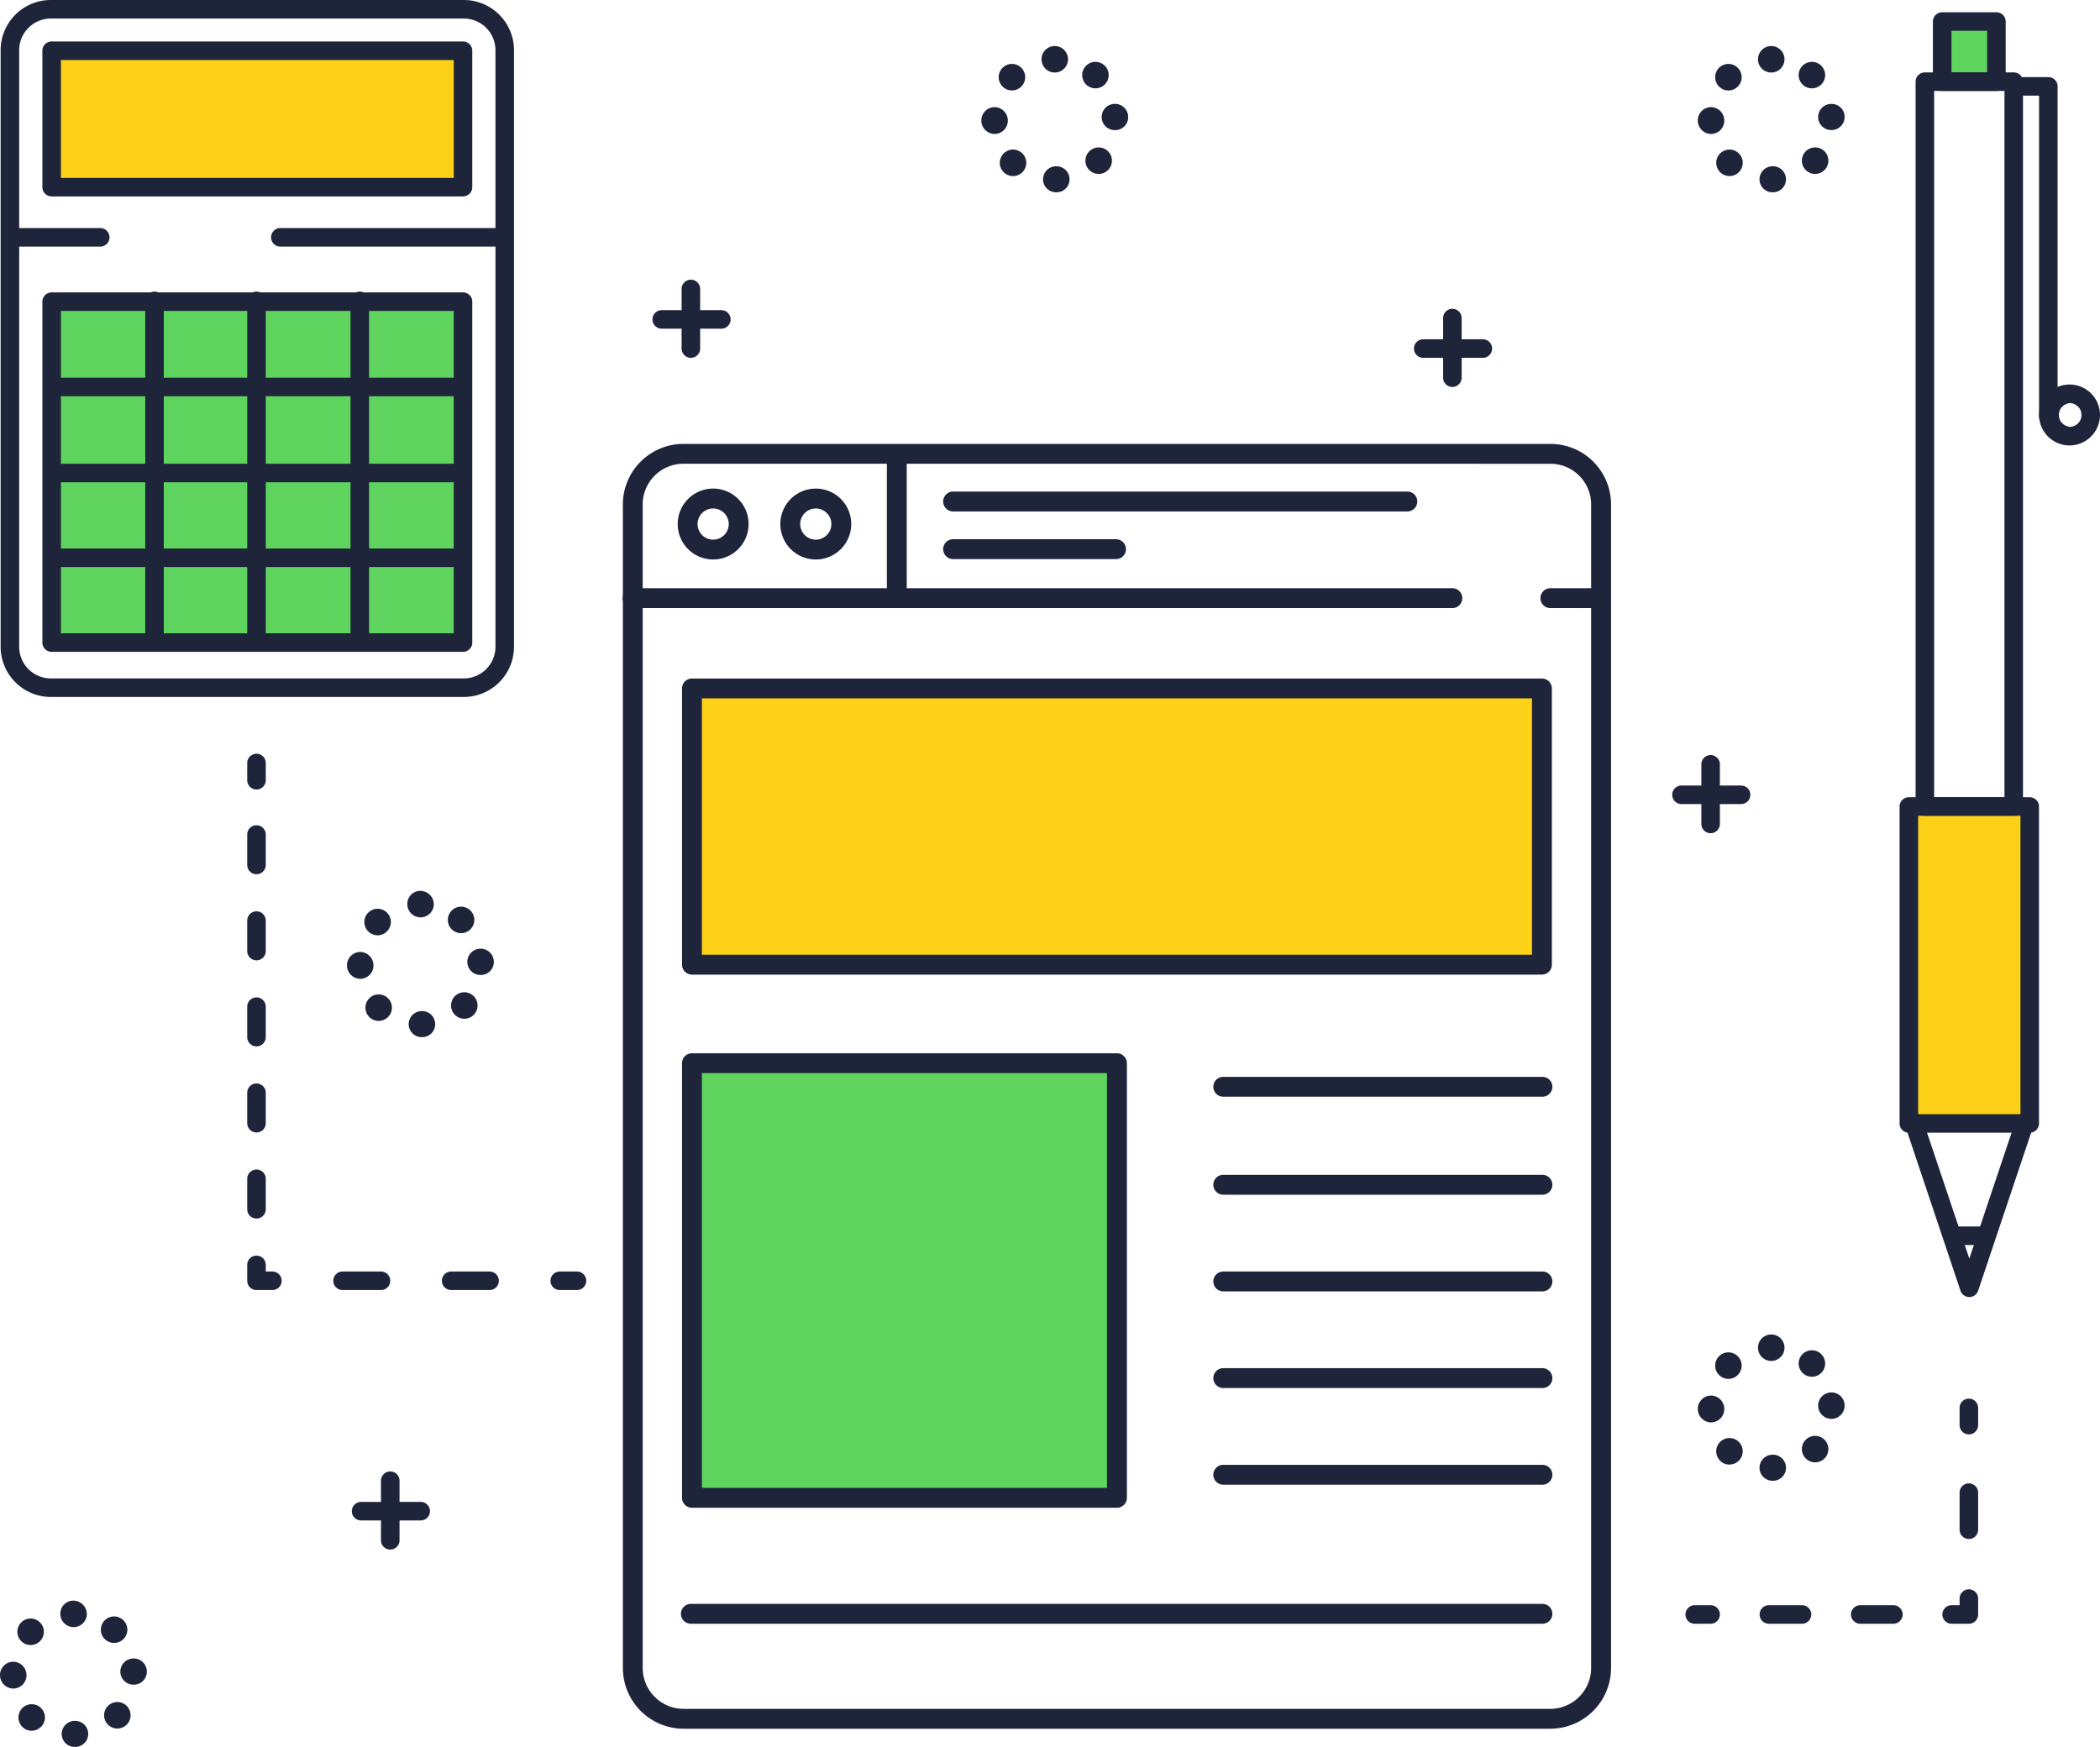
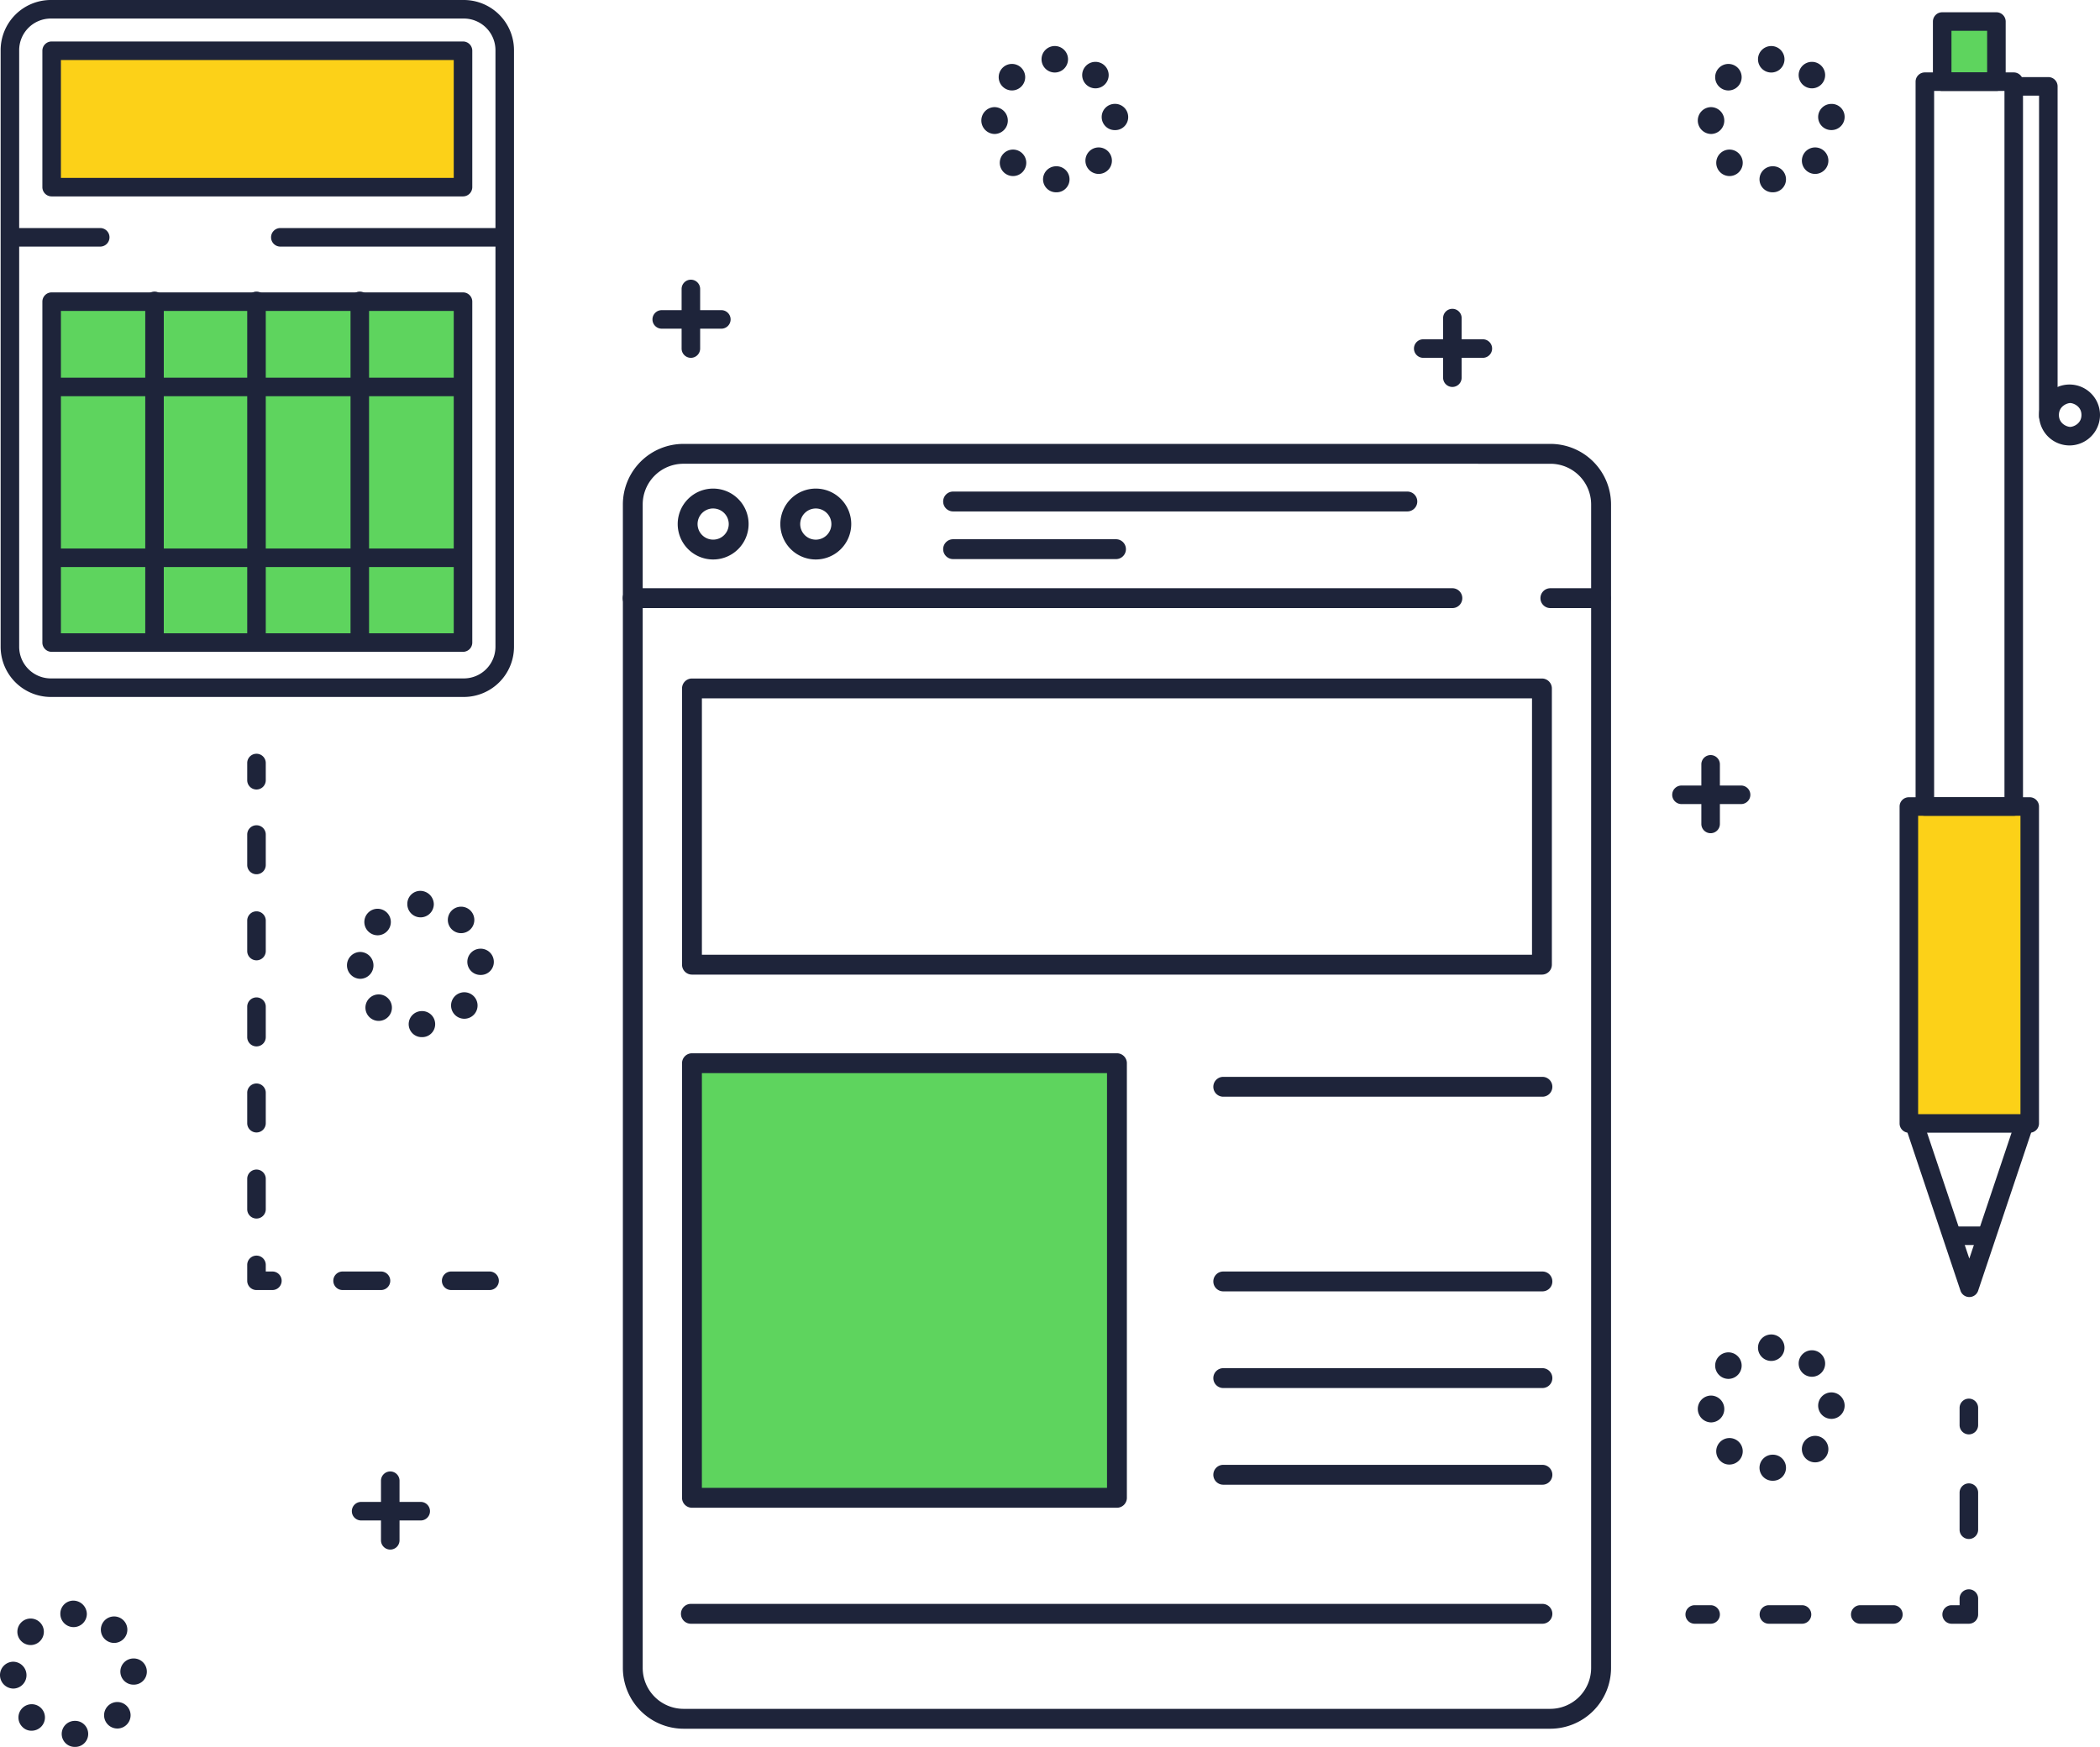
<svg xmlns="http://www.w3.org/2000/svg" viewBox="0 0 1585.7 1319.22">
  <defs>
    <style>.cls-1{fill:#fcd118;}.cls-2{fill:#5ed45e;}.cls-3{fill:#1e243a;}</style>
  </defs>
  <title>1</title>
  <g id="Layer_2" data-name="Layer 2">
    <g id="Color">
-       <rect class="cls-1" x="522.5" y="519.9" width="641.81" height="208.61" />
      <rect class="cls-1" x="38.99" y="38.29" width="310.62" height="103.03" />
      <rect class="cls-1" x="1441.38" y="609.06" width="87.24" height="239.34" />
      <rect class="cls-2" x="38.99" y="227.81" width="310.62" height="257.44" />
      <rect class="cls-2" x="522.5" y="802.92" width="320.91" height="328.2" />
      <rect class="cls-2" x="1466.54" y="16.27" width="40.94" height="45.43" />
    </g>
    <g id="MARKETING">
      <path class="cls-3" d="M1520.56,616.06h-67.11a7,7,0,0,1-7-7V61.69a7,7,0,0,1,7-7h67.11a7,7,0,0,1,7,7V609.06A7,7,0,0,1,1520.56,616.06Zm-60.11-14h53.11V68.69h-53.11Z" />
      <path class="cls-3" d="M1532.64,855.4h-91.27a7,7,0,0,1-7-7V609.06a7,7,0,0,1,7-7h91.27a7,7,0,0,1,7,7V848.4A7,7,0,0,1,1532.64,855.4Zm-84.27-14h77.27V616.06h-77.27Z" />
      <path class="cls-3" d="M1487,979.5a7,7,0,0,1-6.64-4.77l-41.61-124.1a7,7,0,0,1,13.27-4.45l35,104.3,35-104.3a7,7,0,0,1,13.27,4.45l-41.61,124.1A7,7,0,0,1,1487,979.5Z" />
      <path class="cls-3" d="M1496.68,940.22h-19a7,7,0,0,1,0-14h19a7,7,0,0,1,0,14Z" />
      <path class="cls-3" d="M1507.48,68.69h-40.94a7,7,0,0,1-7-7V16.27a7,7,0,0,1,7-7h40.94a7,7,0,0,1,7,7V61.69A7,7,0,0,1,1507.48,68.69Zm-33.94-14h26.94V23.27h-26.94Z" />
      <path class="cls-3" d="M1546.68,321.22a7,7,0,0,1-7-7v-242h-19a7,7,0,0,1,0-14h26a7,7,0,0,1,7,7v249A7,7,0,0,1,1546.68,321.22Z" />
      <path class="cls-3" d="M1563.19,336.38a23,23,0,1,1,22.51-23A23.07,23.07,0,0,1,1563.19,336.38Zm0-32c-2.18,0-8.51,2.22-8.51,9s6.33,9,8.51,9,8.51-2.22,8.51-9S1565.37,304.38,1563.19,304.38Z" />
      <path class="cls-3" d="M350.23,526.33H38.37A37.94,37.94,0,0,1,.48,488.44V37.89A37.94,37.94,0,0,1,38.37,0H350.23a37.94,37.94,0,0,1,37.89,37.89V488.44A37.94,37.94,0,0,1,350.23,526.33ZM38.37,14A23.92,23.92,0,0,0,14.48,37.89V488.44a23.92,23.92,0,0,0,23.89,23.89H350.23a23.92,23.92,0,0,0,23.89-23.89V37.89A23.92,23.92,0,0,0,350.23,14Z" />
      <path class="cls-3" d="M349.62,148.32H39a7,7,0,0,1-7-7v-103a7,7,0,0,1,7-7H349.62a7,7,0,0,1,7,7v103A7,7,0,0,1,349.62,148.32ZM46,134.32H342.62v-89H46Z" />
      <path class="cls-3" d="M349.62,492.25H39a7,7,0,0,1-7-7V227.81a7,7,0,0,1,7-7H349.62a7,7,0,0,1,7,7V485.25A7,7,0,0,1,349.62,492.25ZM46,478.25H342.62V234.81H46Z" />
      <path class="cls-3" d="M378.68,186.22h-167a7,7,0,0,1,0-14h167a7,7,0,0,1,0,14Z" />
      <path class="cls-3" d="M75.68,186.22h-66a7,7,0,1,1,0-14h66a7,7,0,0,1,0,14Z" />
      <path class="cls-3" d="M116.68,492.22a7,7,0,0,1-7-7v-258a7,7,0,0,1,14,0v258A7,7,0,0,1,116.68,492.22Z" />
      <path class="cls-3" d="M193.68,492.22a7,7,0,0,1-7-7v-258a7,7,0,0,1,14,0v258A7,7,0,0,1,193.68,492.22Z" />
      <path class="cls-3" d="M271.68,492.22a7,7,0,0,1-7-7v-258a7,7,0,0,1,14,0v258A7,7,0,0,1,271.68,492.22Z" />
      <path class="cls-3" d="M347.68,299.22h-307a7,7,0,0,1,0-14h307a7,7,0,0,1,0,14Z" />
-       <path class="cls-3" d="M347.68,364.22h-307a7,7,0,0,1,0-14h307a7,7,0,0,1,0,14Z" />
      <path class="cls-3" d="M347.68,428.22h-307a7,7,0,0,1,0-14h307a7,7,0,0,1,0,14Z" />
      <path class="cls-3" d="M1170.61,1305.5H516.2a45.93,45.93,0,0,1-45.87-45.87V380.93a45.76,45.76,0,0,1,45.7-45.7h654.76a45.76,45.76,0,0,1,45.7,45.7v878.7A45.93,45.93,0,0,1,1170.61,1305.5ZM516,350.22a30.74,30.74,0,0,0-30.7,30.7v878.7a30.91,30.91,0,0,0,30.87,30.87h654.42a30.91,30.91,0,0,0,30.87-30.87V380.93a30.74,30.74,0,0,0-30.7-30.7Z" />
      <path class="cls-3" d="M1096.68,459.22h-619a7.5,7.5,0,0,1,0-15h619a7.5,7.5,0,0,1,0,15Z" />
-       <path class="cls-3" d="M677.18,450.72a7.5,7.5,0,0,1-7.5-7.5v-95a7.5,7.5,0,1,1,15,0v95A7.5,7.5,0,0,1,677.18,450.72Z" />
      <path class="cls-3" d="M538.5,422.51a26.77,26.77,0,1,1,26.77-26.77A26.8,26.8,0,0,1,538.5,422.51Zm0-38.53a11.77,11.77,0,1,0,11.77,11.77A11.78,11.78,0,0,0,538.5,384Z" />
      <path class="cls-3" d="M616,422.51a26.77,26.77,0,1,1,26.77-26.77A26.8,26.8,0,0,1,616,422.51ZM616,384a11.77,11.77,0,1,0,11.77,11.77A11.78,11.78,0,0,0,616,384Z" />
      <path class="cls-3" d="M1062.68,386.22h-343a7.5,7.5,0,0,1,0-15h343a7.5,7.5,0,0,1,0,15Z" />
      <path class="cls-3" d="M842.68,422.22h-123a7.5,7.5,0,0,1,0-15h123a7.5,7.5,0,0,1,0,15Z" />
      <path class="cls-3" d="M1208.68,459.22h-38a7.5,7.5,0,0,1,0-15h38a7.5,7.5,0,0,1,0,15Z" />
      <path class="cls-3" d="M1164.31,736H522.5a7.5,7.5,0,0,1-7.5-7.5V519.9a7.5,7.5,0,0,1,7.5-7.5h641.81a7.5,7.5,0,0,1,7.5,7.5V728.51A7.5,7.5,0,0,1,1164.31,736ZM530,721h626.81V527.4H530Z" />
      <path class="cls-3" d="M843.4,1138.62H522.5a7.5,7.5,0,0,1-7.5-7.5V802.92a7.5,7.5,0,0,1,7.5-7.5H843.4a7.5,7.5,0,0,1,7.5,7.5v328.2A7.5,7.5,0,0,1,843.4,1138.62Zm-313.41-15H835.9V810.42H530Z" />
      <path class="cls-3" d="M1164.68,828.22h-241a7.5,7.5,0,0,1,0-15h241a7.5,7.5,0,0,1,0,15Z" />
-       <path class="cls-3" d="M1164.68,902.22h-241a7.5,7.5,0,0,1,0-15h241a7.5,7.5,0,0,1,0,15Z" />
      <path class="cls-3" d="M1164.68,975.22h-241a7.5,7.5,0,0,1,0-15h241a7.5,7.5,0,0,1,0,15Z" />
      <path class="cls-3" d="M1164.68,1048.22h-241a7.5,7.5,0,1,1,0-15h241a7.5,7.5,0,0,1,0,15Z" />
      <path class="cls-3" d="M1164.68,1121.22h-241a7.5,7.5,0,1,1,0-15h241a7.5,7.5,0,0,1,0,15Z" />
      <path class="cls-3" d="M1164.68,1226.22h-643a7.5,7.5,0,1,1,0-15h643a7.5,7.5,0,0,1,0,15Z" />
      <path class="cls-3" d="M294.68,1170.22a7,7,0,0,1-7-7v-45a7,7,0,0,1,14,0v45A7,7,0,0,1,294.68,1170.22Z" />
      <path class="cls-3" d="M317.68,1148.22h-45a7,7,0,0,1,0-14h45a7,7,0,1,1,0,14Z" />
      <path class="cls-3" d="M521.68,270.22a7,7,0,0,1-7-7v-45a7,7,0,1,1,14,0v45A7,7,0,0,1,521.68,270.22Z" />
      <path class="cls-3" d="M544.68,248.22h-45a7,7,0,0,1,0-14h45a7,7,0,0,1,0,14Z" />
      <path class="cls-3" d="M1096.68,292.22a7,7,0,0,1-7-7v-45a7,7,0,0,1,14,0v45A7,7,0,0,1,1096.68,292.22Z" />
      <path class="cls-3" d="M1119.68,270.22h-45a7,7,0,0,1,0-14h45a7,7,0,0,1,0,14Z" />
      <path class="cls-3" d="M1291.68,629.22a7,7,0,0,1-7-7v-45a7,7,0,1,1,14,0v45A7,7,0,0,1,1291.68,629.22Z" />
      <path class="cls-3" d="M1314.68,607.22h-45a7,7,0,0,1,0-14h45a7,7,0,0,1,0,14Z" />
      <path class="cls-3" d="M46.6,1309.69a9.9,9.9,0,0,1,9.75-10.13h0a9.85,9.85,0,0,1,10.24,9.59h0a9.77,9.77,0,0,1-9.75,10.08h-.25A9.8,9.8,0,0,1,46.6,1309.69ZM17,1304.22h0a10,10,0,0,1-.26-14.17h0a10,10,0,0,1,14.14-.27h0a10,10,0,0,1,.27,14.13h0a10.06,10.06,0,0,1-7.21,3.09h0A9.38,9.38,0,0,1,17,1304.22Zm64.75-1.59a10,10,0,0,1-.44-14.14h0a10,10,0,0,1,14.14-.44h0a10,10,0,0,1,.44,14.14h0a10,10,0,0,1-7.29,3.15h0A10,10,0,0,1,81.74,1302.63ZM0,1265.13a10.1,10.1,0,0,1,9.88-10.23h0a10.14,10.14,0,0,1,10.12,10h0a10.09,10.09,0,0,1-9.87,10.28H10A10.2,10.2,0,0,1,0,1265.13Zm90.89-2.39a9.92,9.92,0,0,1,9.62-10.29h0a9.9,9.9,0,0,1,10.36,9.51h0a9.78,9.78,0,0,1-9.62,10.26h-.38A9.87,9.87,0,0,1,90.89,1262.74Zm-74.8-23.34a10,10,0,0,1-.09-14.14h0a10,10,0,0,1,14.14-.09h0a10,10,0,0,1,.09,14.15h0a10,10,0,0,1-7.12,3h0A10,10,0,0,1,16.09,1239.39Zm63.31-1.32a10,10,0,0,1-.61-14.13h0a10,10,0,0,1,14.13-.61h0a10,10,0,0,1,.61,14.13h0a10,10,0,0,1-7.37,3.24h0A10,10,0,0,1,79.4,1238.07Zm-33.83-19.31a9.8,9.8,0,0,1,10.11-10h0a10.25,10.25,0,0,1,9.89,10h0a10,10,0,0,1-10,10h0A10,10,0,0,1,45.57,1218.76Z" />
      <path class="cls-3" d="M308.6,773.69a9.9,9.9,0,0,1,9.75-10.13h0a9.85,9.85,0,0,1,10.24,9.59h0a9.77,9.77,0,0,1-9.75,10.08h-.25A9.81,9.81,0,0,1,308.6,773.69ZM279,768.16a10,10,0,0,1-.27-14.14h0a10,10,0,0,1,14.14-.26h0a10,10,0,0,1,.27,14.14h0a10,10,0,0,1-7.21,3.06h0A9.94,9.94,0,0,1,279,768.16Zm64.75-1.53a10,10,0,0,1-.44-14.14h0a10,10,0,0,1,14.14-.44h0a10,10,0,0,1,.44,14.14h0a10,10,0,0,1-7.29,3.15h0A10,10,0,0,1,343.74,766.63ZM262,729.13a10.1,10.1,0,0,1,9.88-10.23h0a10.13,10.13,0,0,1,10.12,10h0a10.09,10.09,0,0,1-9.87,10.28H272A10.19,10.19,0,0,1,262,729.13Zm90.89-2.39a9.92,9.92,0,0,1,9.62-10.29h0A9.92,9.92,0,0,1,372.88,726h0a9.79,9.79,0,0,1-9.63,10.26h-.38A9.87,9.87,0,0,1,352.89,726.74Zm-74.8-23.34a10,10,0,0,1-.09-14.14h0a10,10,0,0,1,14.14-.09h0a10,10,0,0,1,.09,14.15h0a10,10,0,0,1-7.12,3h0A10,10,0,0,1,278.09,703.39Zm63.31-1.32a10,10,0,0,1-.61-14.13h0a10,10,0,0,1,14.13-.61h0a10,10,0,0,1,.61,14.13h0a10,10,0,0,1-7.37,3.24h0A10,10,0,0,1,341.4,702.07Zm-33.83-19.31a9.8,9.8,0,0,1,10.11-10h0a10.25,10.25,0,0,1,9.89,10h0a10,10,0,0,1-10,10h0A10,10,0,0,1,307.57,682.76Z" />
      <path class="cls-3" d="M787.6,135.69a9.9,9.9,0,0,1,9.75-10.13h0a9.86,9.86,0,0,1,10.24,9.58h0a9.77,9.77,0,0,1-9.75,10.08h-.25A9.81,9.81,0,0,1,787.6,135.69ZM758,130.16a10,10,0,0,1-.27-14.14h0a10,10,0,0,1,14.14-.26h0a10,10,0,0,1,.26,14.14h0a10,10,0,0,1-7.2,3.06h0A10,10,0,0,1,758,130.16Zm64.75-1.53a10,10,0,0,1-.44-14.14h0a10,10,0,0,1,14.14-.44h0a10,10,0,0,1,.44,14.14h0a10,10,0,0,1-7.29,3.15h0A10,10,0,0,1,822.74,128.63ZM741,91.13a10.1,10.1,0,0,1,9.88-10.23h0a10.13,10.13,0,0,1,10.12,10h0a10.09,10.09,0,0,1-9.87,10.28H751A10.2,10.2,0,0,1,741,91.13Zm90.89-2.39a9.92,9.92,0,0,1,9.62-10.29h0A9.92,9.92,0,0,1,851.88,88h0a9.79,9.79,0,0,1-9.63,10.26h-.37A9.87,9.87,0,0,1,831.89,88.74Zm-74.8-23.34A10,10,0,0,1,757,51.25h0a10,10,0,0,1,14.14-.09h0a10,10,0,0,1,.09,14.15h0a10,10,0,0,1-7.12,3h0A10,10,0,0,1,757.09,65.39Zm63.31-1.32a10,10,0,0,1-.61-14.13h0a10,10,0,0,1,14.13-.61h0a10,10,0,0,1,.61,14.13h0a10,10,0,0,1-7.37,3.24h0A10,10,0,0,1,820.4,64.07ZM786.46,44.76a10,10,0,0,1,10-10h0a10,10,0,0,1,10,10h0a10,10,0,0,1-10,10h0A10,10,0,0,1,786.46,44.76Z" />
      <path class="cls-3" d="M1328.6,135.69a9.9,9.9,0,0,1,9.75-10.13h0a9.86,9.86,0,0,1,10.24,9.58h0a9.77,9.77,0,0,1-9.75,10.08h-.25A9.81,9.81,0,0,1,1328.6,135.69ZM1299,130.16a10,10,0,0,1-.27-14.14h0a10,10,0,0,1,14.14-.26h0a10,10,0,0,1,.26,14.14h0a10,10,0,0,1-7.2,3.06h0A10,10,0,0,1,1299,130.16Zm64.75-1.53a10,10,0,0,1-.44-14.14h0a10,10,0,0,1,14.14-.44h0a10,10,0,0,1,.44,14.14h0a10,10,0,0,1-7.29,3.15h0A10,10,0,0,1,1363.74,128.63ZM1282,91.13a10.1,10.1,0,0,1,9.88-10.23h0a10.13,10.13,0,0,1,10.12,10h0a10.09,10.09,0,0,1-9.87,10.28H1292A10.19,10.19,0,0,1,1282,91.13Zm90.89-2.39a9.89,9.89,0,0,1,9.62-10.25h0a9.78,9.78,0,0,1,10.36,9.73h0a9.89,9.89,0,0,1-9.63,10h-.37A9.87,9.87,0,0,1,1372.89,88.74Zm-74.8-23.34a10,10,0,0,1-.09-14.14h0a10,10,0,0,1,14.14-.09h0a10,10,0,0,1,.09,14.15h0a10,10,0,0,1-7.12,3h0A9.92,9.92,0,0,1,1298.09,65.39Zm63.31-1.32a10,10,0,0,1-.61-14.13h0a10,10,0,0,1,14.13-.61h0a10,10,0,0,1,.61,14.13h0a10,10,0,0,1-7.37,3.24h0A10,10,0,0,1,1361.4,64.07Zm-33.94-19.31a10,10,0,0,1,10-10h0a10,10,0,0,1,10,10h0a10,10,0,0,1-10,10h0A10,10,0,0,1,1327.46,44.76Z" />
      <path class="cls-3" d="M1328.6,1108.69a9.9,9.9,0,0,1,9.75-10.13h0a9.85,9.85,0,0,1,10.24,9.59h0a9.77,9.77,0,0,1-9.75,10.08h-.25A9.8,9.8,0,0,1,1328.6,1108.69Zm-29.61-5.47h0a10,10,0,0,1-.26-14.17h0a10,10,0,0,1,14.14-.27h0a10,10,0,0,1,.27,14.13h0a10.06,10.06,0,0,1-7.21,3.09h0A9.38,9.38,0,0,1,1299,1103.22Zm64.75-1.59a10,10,0,0,1-.44-14.14h0a10,10,0,0,1,14.14-.44h0a10,10,0,0,1,.44,14.14h0a10,10,0,0,1-7.29,3.15h0A10,10,0,0,1,1363.74,1101.63Zm-81.74-37.5a10.1,10.1,0,0,1,9.88-10.23h0a10.13,10.13,0,0,1,10.12,10h0a10.09,10.09,0,0,1-9.87,10.28H1292A10.2,10.2,0,0,1,1282,1064.13Zm90.89-2.25a10,10,0,0,1,9.62-10.36h0a10,10,0,0,1,10.36,9.62h0a10,10,0,0,1-9.62,10.36h-.38A10,10,0,0,1,1372.89,1061.88Zm-74.8-23.49a10,10,0,0,1-.09-14.14h0a10,10,0,0,1,14.14-.09h0a10,10,0,0,1,.09,14.15h0a10,10,0,0,1-7.12,3h0A9.92,9.92,0,0,1,1298.09,1038.39Zm63.31-1.32a10,10,0,0,1-.61-14.13h0a10,10,0,0,1,14.13-.61h0a10,10,0,0,1,.61,14.13h0a10,10,0,0,1-7.37,3.24h0A10,10,0,0,1,1361.4,1037.07Zm-33.94-19.31a10,10,0,0,1,10-10h0a10,10,0,0,1,10,10h0a10,10,0,0,1-10,10h0A10,10,0,0,1,1327.46,1017.76Z" />
      <path class="cls-3" d="M193.68,596.22a7,7,0,0,1-7-7v-13a7,7,0,0,1,14,0v13A7,7,0,0,1,193.68,596.22Z" />
      <path class="cls-3" d="M193.68,920.22a7,7,0,0,1-7-7v-23a7,7,0,0,1,14,0v23A7,7,0,0,1,193.68,920.22Zm0-65a7,7,0,0,1-7-7v-23a7,7,0,0,1,14,0v23A7,7,0,0,1,193.68,855.22Zm0-65a7,7,0,0,1-7-7v-23a7,7,0,0,1,14,0v23A7,7,0,0,1,193.68,790.22Zm0-65a7,7,0,0,1-7-7v-23a7,7,0,0,1,14,0v23A7,7,0,0,1,193.68,725.22Zm0-65a7,7,0,0,1-7-7v-23a7,7,0,0,1,14,0v23A7,7,0,0,1,193.68,660.22Z" />
      <path class="cls-3" d="M205.68,974.22h-12a7,7,0,0,1-7-7v-12a7,7,0,0,1,14,0v5h5a7,7,0,0,1,0,14Z" />
      <path class="cls-3" d="M369.68,974.22h-29a7,7,0,1,1,0-14h29a7,7,0,0,1,0,14Zm-82,0h-29a7,7,0,0,1,0-14h29a7,7,0,0,1,0,14Z" />
-       <path class="cls-3" d="M435.68,974.22h-13a7,7,0,1,1,0-14h13a7,7,0,0,1,0,14Z" />
      <path class="cls-3" d="M1486.68,1083.22a7,7,0,0,1-7-7v-13a7,7,0,0,1,14,0v13A7,7,0,0,1,1486.68,1083.22Z" />
      <path class="cls-3" d="M1486.68,1162.22a7,7,0,0,1-7-7v-28a7,7,0,0,1,14,0v28A7,7,0,0,1,1486.68,1162.22Z" />
      <path class="cls-3" d="M1486.68,1226.22h-13a7,7,0,0,1,0-14h6v-5a7,7,0,0,1,14,0v12A7,7,0,0,1,1486.68,1226.22Z" />
      <path class="cls-3" d="M1429.68,1226.22h-25a7,7,0,0,1,0-14h25a7,7,0,0,1,0,14Zm-69,0h-25a7,7,0,0,1,0-14h25a7,7,0,0,1,0,14Z" />
      <path class="cls-3" d="M1291.68,1226.22h-12a7,7,0,0,1,0-14h12a7,7,0,0,1,0,14Z" />
    </g>
  </g>
</svg>